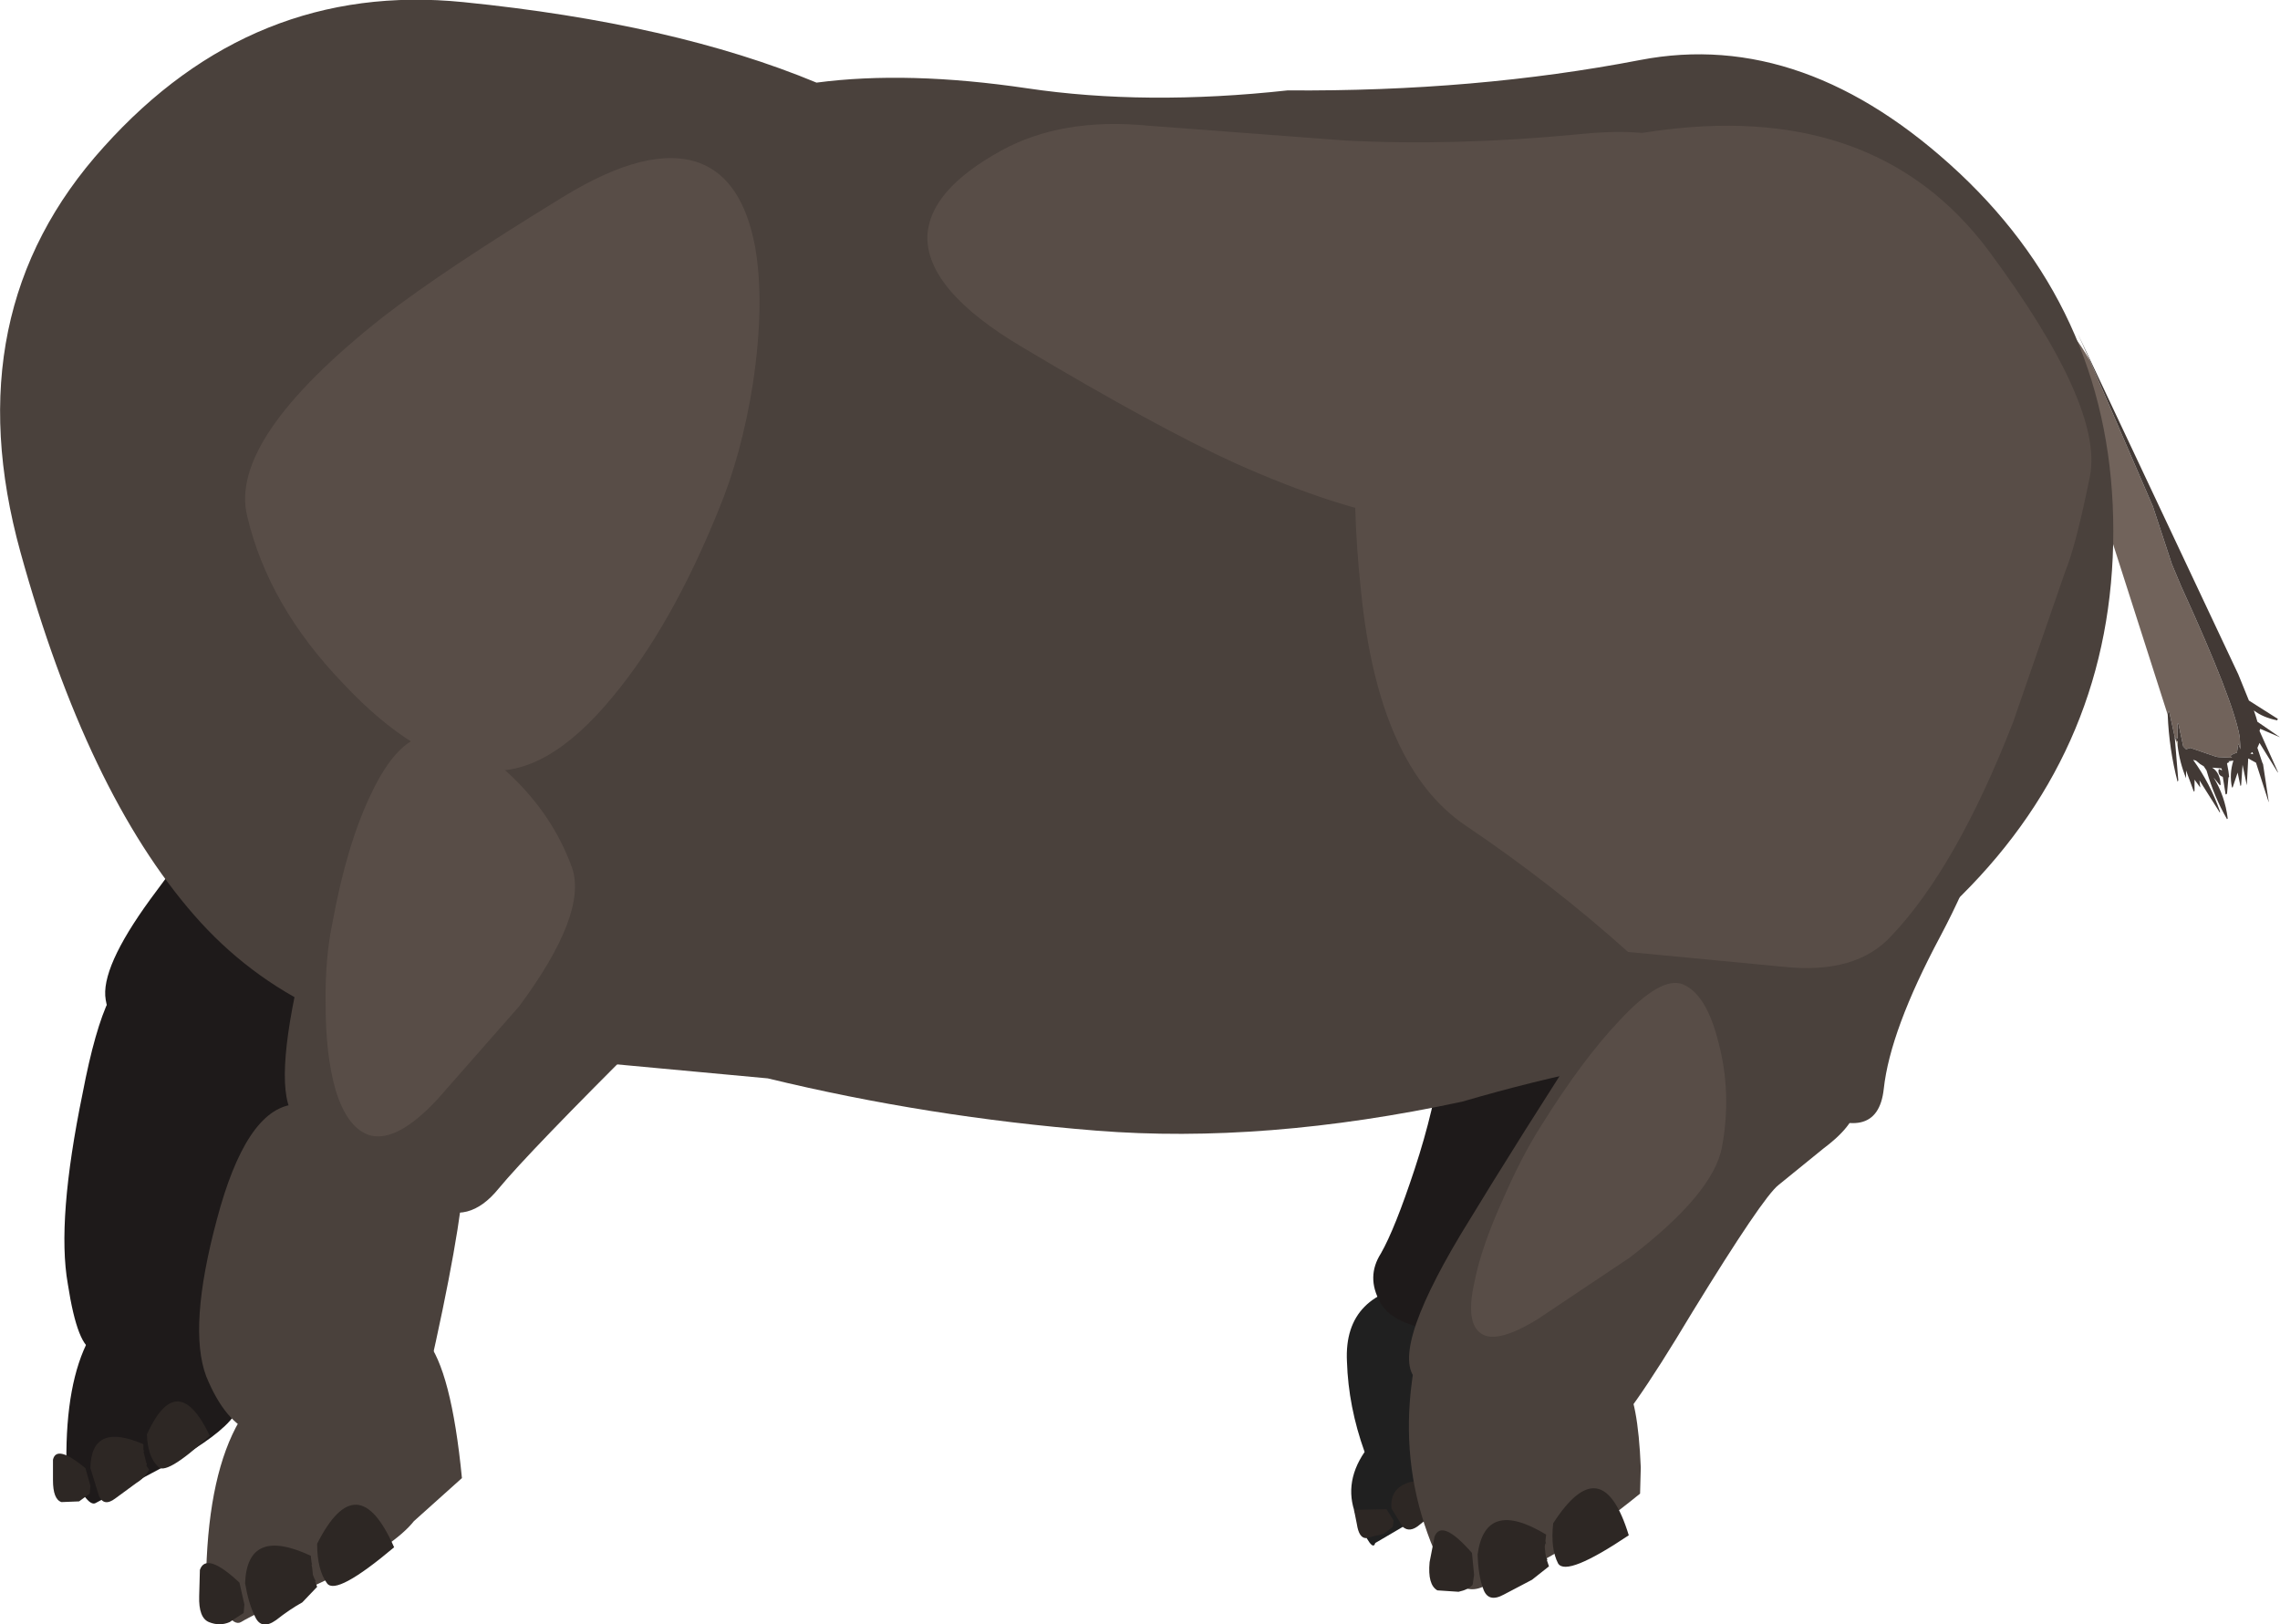
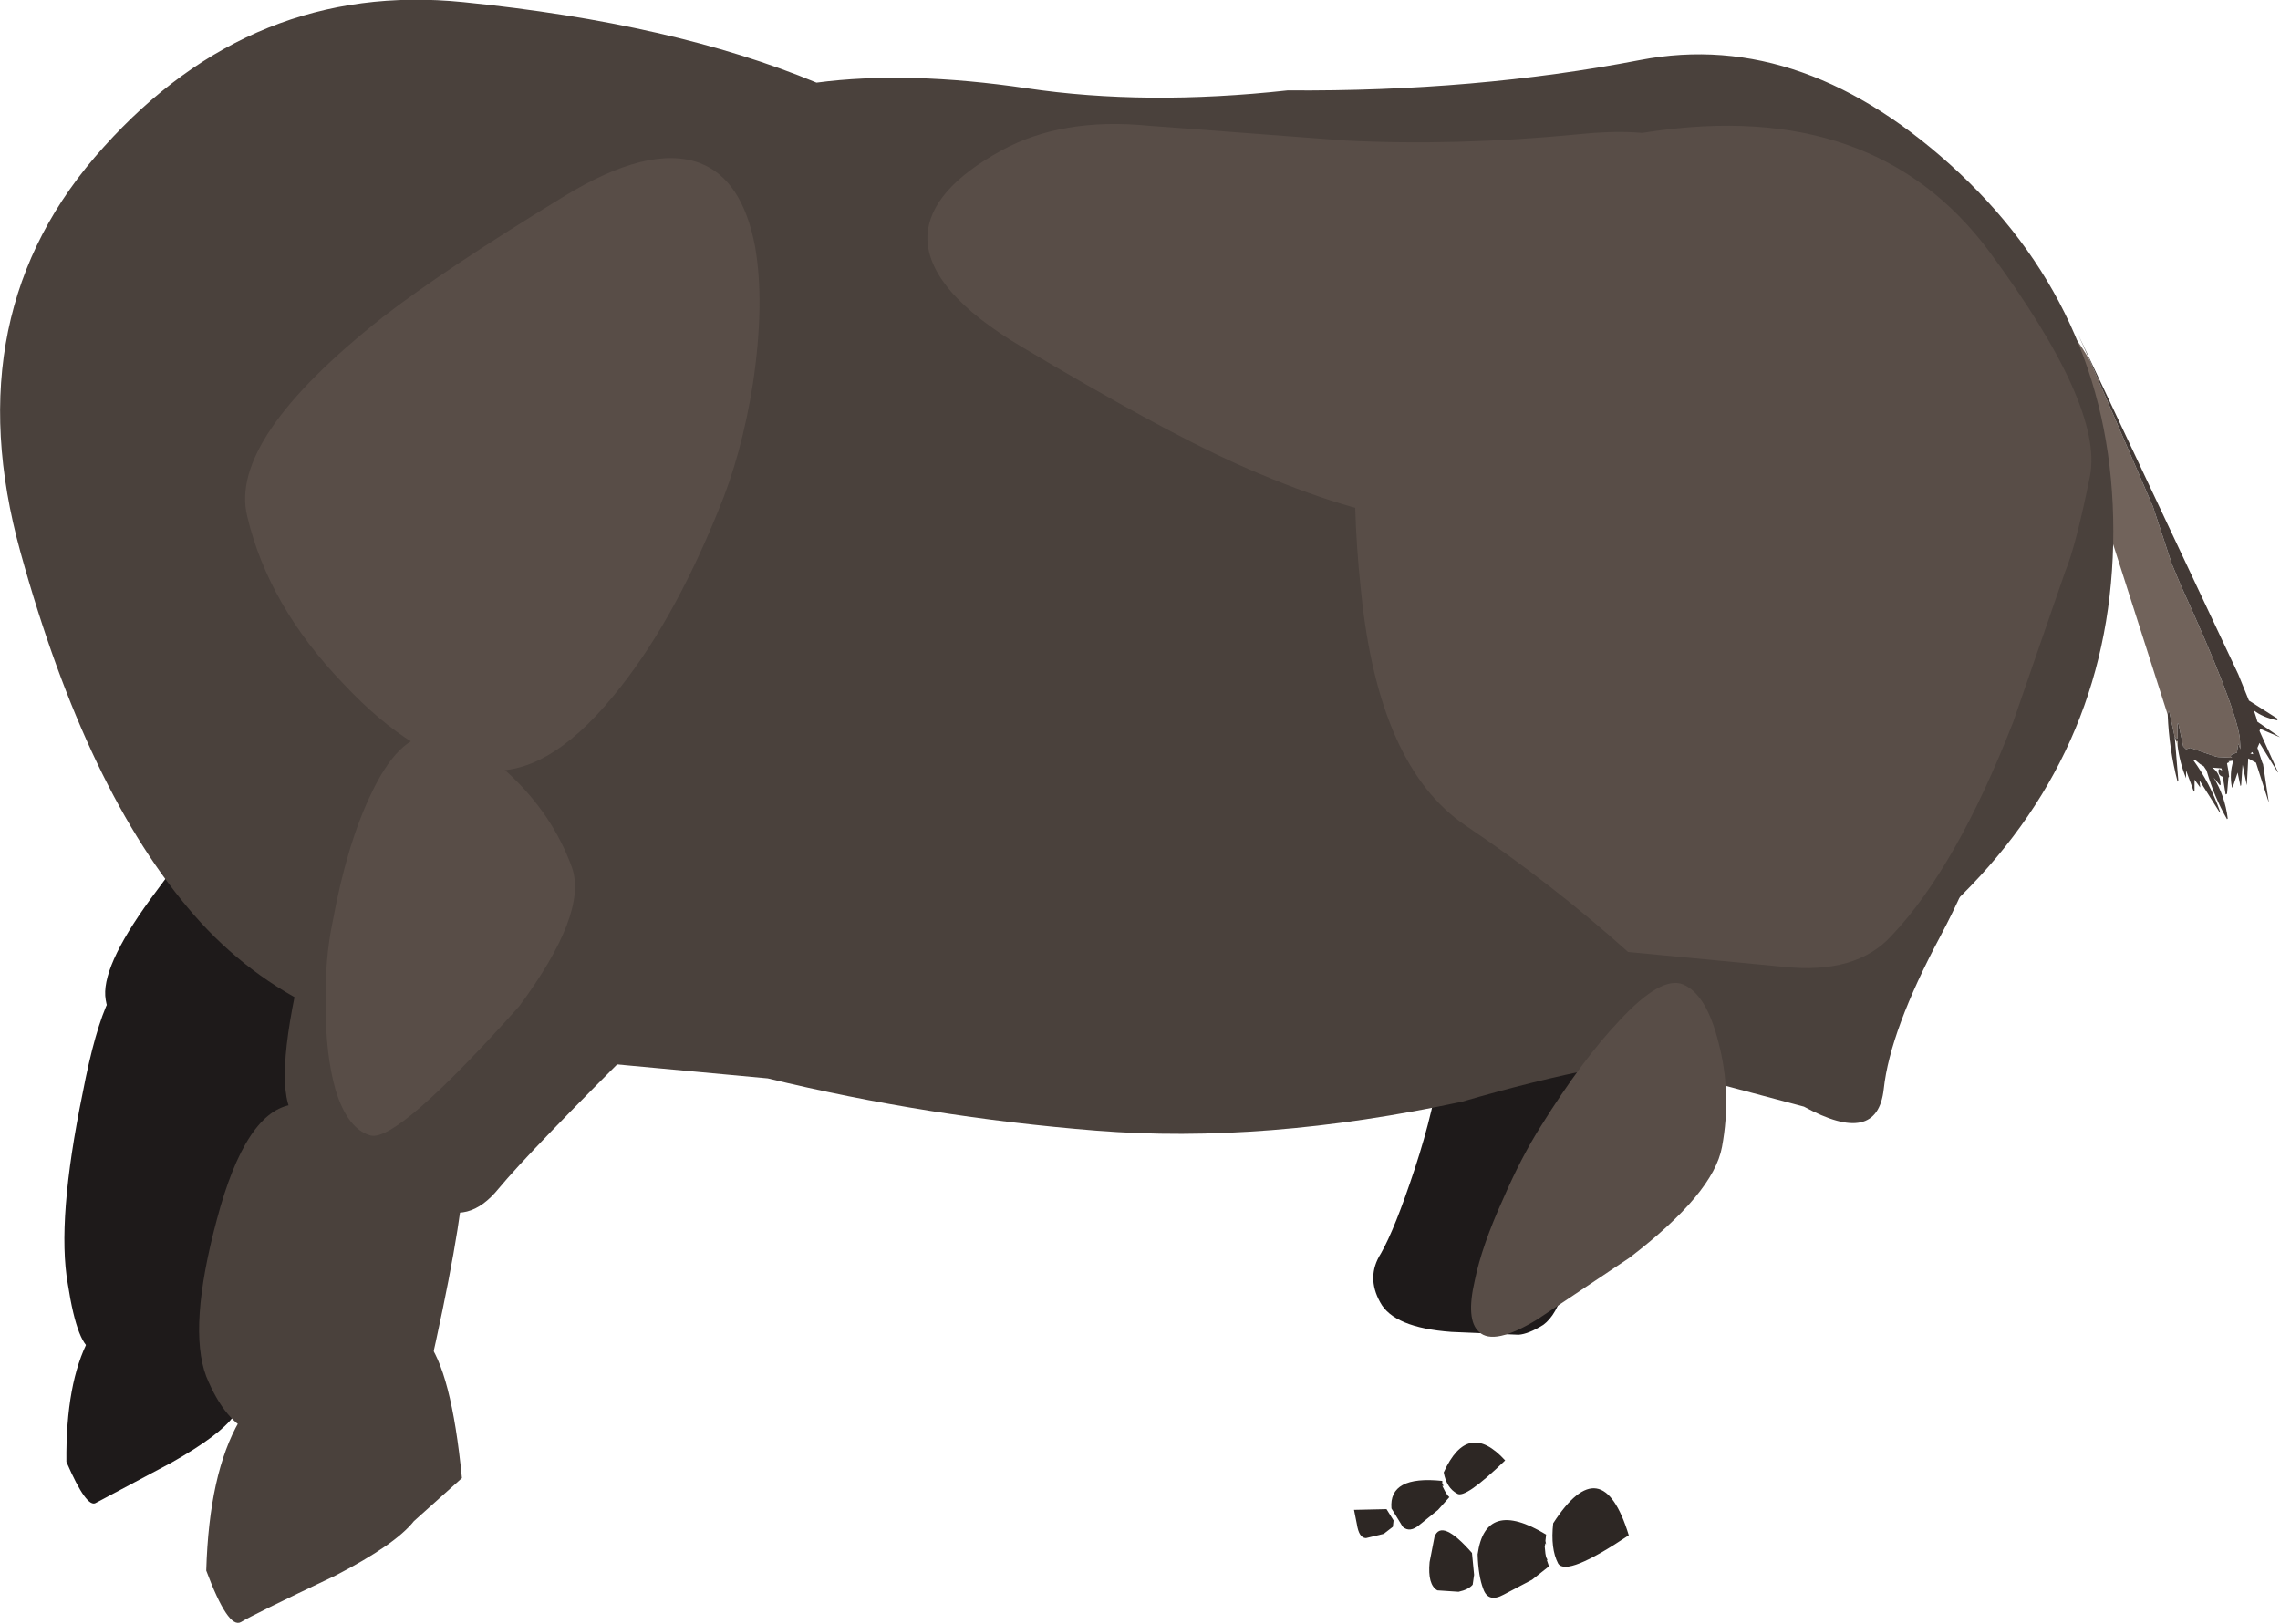
<svg xmlns="http://www.w3.org/2000/svg" height="115.0px" width="161.4px">
  <g transform="matrix(1.0, 0.0, 0.0, 1.0, -25.6, -45.3)">
    <path d="M179.05 95.9 L170.9 70.45 Q171.15 66.6 173.55 70.85 L178.0 81.15 179.35 85.25 180.0 86.8 Q183.75 95.0 184.15 97.5 L184.2 98.35 184.05 97.95 183.95 98.6 183.9 98.6 183.55 98.75 183.5 98.85 183.6 98.95 182.6 98.9 182.4 98.85 180.65 98.25 180.35 98.35 180.15 98.15 179.8 96.5 179.75 96.55 179.75 97.6 179.6 97.5 179.55 97.5 179.5 97.25 179.15 95.65 179.1 95.65 179.05 95.9 M179.65 97.8 L179.55 97.5 179.75 97.8 179.65 97.8" fill="#71635b" fill-rule="evenodd" stroke="none" />
    <path d="M173.55 70.85 L172.7 68.95 184.05 93.05 184.8 94.9 186.85 96.2 186.8 96.3 Q185.8 96.1 185.15 95.6 L185.3 96.05 185.4 96.4 187.0 97.5 185.6 96.9 185.55 97.05 186.85 99.95 186.85 100.0 185.55 97.9 185.4 98.25 185.75 99.3 185.8 99.4 186.2 102.05 186.2 102.1 185.3 99.3 184.75 99.0 184.65 100.9 184.35 99.45 184.25 100.9 184.2 100.95 184.0 100.0 183.65 101.05 183.6 101.05 Q183.4 100.1 183.7 99.15 L183.35 99.2 183.4 99.25 183.4 99.3 Q183.35 99.25 183.25 99.35 L183.35 99.9 183.4 100.3 183.35 100.35 183.25 101.5 183.15 101.55 182.95 100.3 Q182.6 100.2 182.65 99.8 L182.7 99.75 182.9 99.85 182.85 99.7 182.2 99.65 Q182.75 100.0 182.8 100.85 L182.75 100.9 182.3 100.35 Q183.1 101.65 183.3 103.25 L183.25 103.3 Q182.35 101.75 181.8 99.85 L181.6 99.55 181.35 99.4 181.05 99.15 180.85 99.1 Q182.05 100.75 182.75 102.75 L182.75 102.85 181.3 100.55 181.35 101.0 181.35 101.05 180.95 100.5 180.95 101.3 180.9 101.35 180.35 99.85 180.35 100.4 Q179.9 99.3 179.75 98.1 L179.75 97.85 179.75 97.8 179.55 97.5 179.8 100.55 179.75 100.65 Q179.15 98.35 179.05 95.9 L179.1 95.65 179.15 95.65 179.5 97.25 179.55 97.5 179.6 97.5 179.75 97.6 179.75 96.55 179.8 96.5 180.15 98.15 180.35 98.35 180.65 98.25 182.4 98.85 182.6 98.9 183.6 98.95 183.5 98.85 183.55 98.75 183.9 98.6 183.95 98.6 184.05 97.95 184.2 98.35 184.15 97.5 Q183.75 95.0 180.0 86.8 L179.35 85.25 178.0 81.15 173.55 70.85 M184.9 98.65 L185.1 98.7 185.05 98.55 184.9 98.65" fill="#423935" fill-rule="evenodd" stroke="none" />
    <path d="M179.75 98.1 L179.65 97.8 179.75 97.8 179.75 97.85 179.75 98.1" fill="#b1a798" fill-rule="evenodd" stroke="none" />
-     <path d="M122.95 154.55 Q122.75 155.3 121.7 152.85 120.6 150.45 122.2 148.1 121.05 144.9 120.95 141.7 120.7 136.7 126.45 136.15 132.15 135.5 133.55 138.75 134.85 141.95 134.6 147.4 L133.25 148.5 122.95 154.55" fill="#202020" fill-rule="evenodd" stroke="none" />
    <path d="M127.7 150.35 L127.8 150.5 127.7 150.5 127.75 150.6 127.9 150.9 127.95 150.95 128.0 151.05 128.05 151.15 128.2 151.3 127.4 152.2 126.1 153.25 Q125.4 153.85 124.9 153.4 L124.1 152.1 Q123.9 149.75 127.7 150.15 L127.7 150.35 M128.75 151.05 Q128.0 150.65 127.8 149.55 129.5 145.8 132.15 148.7 129.3 151.45 128.75 151.05 M123.55 153.9 L122.3 154.2 Q121.8 154.2 121.65 153.2 L121.45 152.2 123.75 152.15 124.25 152.95 124.2 153.4 123.55 153.9" fill="#2d2724" fill-rule="evenodd" stroke="none" />
    <path d="M125.75 128.05 Q127.15 123.8 127.65 120.05 127.65 112.45 129.25 112.3 130.8 112.1 132.85 112.3 134.85 112.4 138.8 113.6 142.4 114.7 143.15 116.15 143.7 117.15 143.2 119.25 L142.6 121.85 139.65 128.45 Q136.75 134.65 136.3 136.55 135.8 138.4 134.85 139.1 133.8 139.75 133.1 139.8 L128.35 139.6 Q124.25 139.3 123.3 137.5 122.3 135.7 123.35 134.05 124.35 132.3 125.75 128.05" fill="#1e1a1a" fill-rule="evenodd" stroke="none" />
    <path d="M46.65 89.05 Q49.15 82.45 57.1 82.2 67.15 82.35 67.3 89.35 67.4 92.85 65.5 96.35 63.1 105.55 58.65 110.85 48.5 125.9 44.05 123.5 L37.5 119.75 36.45 118.55 35.9 118.6 Q33.25 118.2 33.05 115.8 32.9 113.4 36.7 108.35 40.5 103.3 42.3 99.55 L46.65 89.05" fill="#1e1a1a" fill-rule="evenodd" stroke="none" />
    <path d="M47.55 124.5 L42.6 139.85 Q41.3 142.2 38.8 141.9 L35.1 141.35 32.25 140.9 Q31.1 140.75 30.4 136.2 29.6 131.7 31.45 122.7 33.2 113.55 35.55 114.3 L40.55 116.05 47.6 118.25 Q51.95 119.45 47.55 124.5" fill="#1e1a1a" fill-rule="evenodd" stroke="none" />
    <path d="M44.85 143.0 L42.15 145.55 Q41.2 146.9 37.75 148.85 L32.4 151.7 Q31.75 152.15 30.3 148.8 30.25 143.2 31.9 140.1 L38.85 136.35 Q43.25 130.5 44.85 143.0" fill="#1e1a1a" fill-rule="evenodd" stroke="none" />
-     <path d="M36.0 146.85 Q38.15 142.15 40.45 146.95 37.25 149.9 36.75 149.1 36.05 148.4 36.0 146.85 M35.8 148.1 L35.75 148.05 35.8 148.25 35.9 148.65 35.95 148.85 36.0 148.95 36.0 149.0 35.95 149.05 36.15 149.35 Q35.9 149.9 35.25 150.3 L33.75 151.4 Q32.95 152.0 32.6 151.2 L32.0 149.25 Q32.05 145.95 35.75 147.55 L35.75 147.9 35.8 148.1 M31.95 151.05 L31.2 151.6 29.95 151.65 Q29.35 151.45 29.35 150.1 L29.35 148.65 Q29.6 147.55 31.65 149.25 L32.0 150.5 31.95 151.05" fill="#2d2724" fill-rule="evenodd" stroke="none" />
    <path d="M57.8 124.75 Q60.2 125.25 54.65 148.05 L51.1 149.15 Q48.7 149.35 47.1 148.4 45.45 147.4 43.55 146.75 41.55 146.05 40.2 142.75 38.9 139.3 40.95 131.65 43.0 123.9 46.35 123.5 L52.5 123.65 57.8 124.75" fill="#4a413c" fill-rule="evenodd" stroke="none" />
    <path d="M175.2 82.9 Q175.2 98.0 164.45 108.7 153.7 119.4 146.55 119.85 139.4 120.3 129.1 123.3 115.1 126.3 103.2 125.35 91.3 124.4 79.95 121.65 L60.0 119.8 Q46.9 118.75 39.35 110.1 31.75 101.4 27.05 84.4 22.35 67.4 32.95 55.7 43.5 43.95 58.4 45.45 73.3 46.95 83.4 51.15 89.85 50.3 98.3 51.55 106.7 52.8 116.75 51.7 130.05 51.8 141.7 49.55 153.35 47.3 164.3 57.55 175.2 67.8 175.2 82.9" fill="#4a413c" fill-rule="evenodd" stroke="none" />
    <path d="M162.95 111.6 Q159.4 118.25 158.95 122.4 158.5 126.5 153.3 123.65 L139.75 120.05 Q135.65 114.05 132.6 103.7 129.6 93.25 134.2 84.8 138.85 76.25 150.5 79.15 162.25 81.95 164.8 88.7 167.45 95.4 166.95 100.1 166.5 104.9 162.95 111.6" fill="#4a413c" fill-rule="evenodd" stroke="none" />
    <path d="M52.9 93.2 Q53.25 88.1 61.7 87.65 71.4 84.7 73.75 91.3 74.9 94.65 84.6 109.4 77.45 110.9 71.45 118.5 63.05 126.85 60.9 129.45 58.75 132.1 56.25 130.65 L53.15 128.45 52.65 127.95 Q48.4 126.1 46.65 124.6 44.85 123.05 46.7 114.7 48.55 106.3 50.6 102.35 52.55 98.35 52.9 93.2" fill="#4a413c" fill-rule="evenodd" stroke="none" />
-     <path d="M49.35 122.45 Q48.65 120.0 48.65 116.4 48.6 113.15 49.15 110.55 50.15 105.1 51.85 101.55 53.8 97.4 56.1 97.35 58.6 97.3 61.65 100.1 64.75 103.0 66.1 106.75 67.2 110.0 62.35 116.55 L56.55 123.15 Q53.75 126.15 51.85 125.7 50.2 125.25 49.35 122.45" fill="#584d47" fill-rule="evenodd" stroke="none" />
+     <path d="M49.35 122.45 Q48.65 120.0 48.65 116.4 48.6 113.15 49.15 110.55 50.15 105.1 51.85 101.55 53.8 97.4 56.1 97.35 58.6 97.3 61.65 100.1 64.75 103.0 66.1 106.75 67.2 110.0 62.35 116.55 Q53.75 126.15 51.85 125.7 50.2 125.25 49.35 122.45" fill="#584d47" fill-rule="evenodd" stroke="none" />
    <path d="M79.05 62.75 Q79.75 66.75 78.9 72.45 78.1 77.5 76.45 81.45 73.15 89.6 69.0 94.6 64.2 100.45 59.8 99.8 54.95 99.1 49.9 93.7 44.6 88.2 43.1 81.85 41.75 76.4 52.7 67.75 56.95 64.45 65.45 59.25 71.55 55.5 75.15 56.85 78.15 58.0 79.05 62.75" fill="#584d47" fill-rule="evenodd" stroke="none" />
    <path d="M42.55 145.9 L51.15 141.5 Q56.8 134.6 58.3 149.95 L54.9 153.0 Q53.6 154.65 49.35 156.85 43.45 159.65 42.65 160.15 41.75 160.65 40.2 156.5 40.4 149.6 42.55 145.9" fill="#4a413c" fill-rule="evenodd" stroke="none" />
-     <path d="M39.75 156.45 Q40.2 155.15 42.55 157.35 L42.9 158.9 42.85 159.5 41.85 160.15 Q41.15 160.45 40.4 160.15 39.65 159.85 39.7 158.3 L39.75 156.45 M42.95 157.4 Q43.1 153.35 47.6 155.45 L47.65 155.9 47.7 156.1 47.65 156.05 47.7 156.3 47.75 156.8 47.85 157.05 47.9 157.15 47.95 157.2 47.9 157.25 48.05 157.65 47.0 158.75 Q46.1 159.25 45.15 160.0 44.1 160.75 43.65 159.75 43.2 158.85 42.95 157.4 M48.75 157.4 Q48.05 156.45 48.05 154.6 50.9 148.95 53.5 154.85 49.4 158.3 48.75 157.4" fill="#2d2724" fill-rule="evenodd" stroke="none" />
-     <path d="M132.95 139.7 Q139.7 141.9 140.6 143.15 141.55 144.4 141.75 149.2 L141.7 151.05 Q135.7 155.95 130.85 157.5 128.45 158.95 126.65 153.85 124.8 148.7 125.55 143.1 126.2 137.4 132.95 139.7" fill="#4a413c" fill-rule="evenodd" stroke="none" />
    <path d="M135.0 154.55 L134.95 154.8 135.0 155.3 135.05 155.55 135.1 155.65 135.15 155.75 135.1 155.75 135.25 156.2 134.05 157.15 132.05 158.2 Q130.95 158.8 130.6 157.8 130.25 156.9 130.2 155.35 130.75 151.35 135.05 153.95 L135.0 154.4 135.05 154.65 135.0 154.55 M140.9 154.0 Q136.5 156.95 135.9 156.0 135.35 154.95 135.55 153.15 139.0 147.8 140.9 154.0 M126.8 155.9 L127.15 154.1 Q127.65 152.8 129.8 155.25 L129.95 156.8 129.85 157.5 Q129.55 157.85 128.85 158.0 L127.35 157.9 Q126.65 157.5 126.8 155.9" fill="#2d2724" fill-rule="evenodd" stroke="none" />
-     <path d="M154.05 118.9 Q156.85 121.45 157.0 123.35 157.1 124.8 154.7 126.6 L151.5 129.2 Q150.4 130.05 145.4 138.2 140.55 146.3 139.3 146.85 L137.7 147.45 136.8 147.65 Q136.25 147.75 133.65 146.45 130.8 145.1 129.5 144.85 128.15 144.7 126.0 143.1 123.8 141.4 129.0 132.7 133.4 125.45 138.45 117.7 L140.55 116.05 Q145.3 111.85 148.15 114.0 L154.05 118.9" fill="#4a413c" fill-rule="evenodd" stroke="none" />
    <path d="M130.0 135.95 Q130.5 133.5 132.0 130.2 133.3 127.2 134.7 125.0 137.6 120.35 140.2 117.6 143.2 114.35 144.75 115.0 146.4 115.7 147.25 119.1 148.2 122.7 147.5 126.5 146.9 129.8 140.95 134.35 L134.45 138.7 Q131.35 140.6 130.3 139.6 129.35 138.75 130.0 135.95" fill="#584d47" fill-rule="evenodd" stroke="none" />
    <path d="M173.55 79.0 Q172.55 83.95 171.8 85.75 L168.1 96.45 Q164.1 106.7 159.5 111.55 157.0 114.3 151.85 113.75 L140.85 112.7 Q135.5 107.9 129.35 103.75 123.2 99.6 121.95 87.2 120.6 74.75 123.4 65.9 126.2 57.1 142.25 54.65 158.35 52.2 166.45 63.15 174.5 74.05 173.55 79.0" fill="#584d47" fill-rule="evenodd" stroke="none" />
    <path d="M96.5 55.95 Q100.8 53.6 106.9 54.2 L120.85 55.25 Q128.65 55.65 137.4 54.8 146.15 53.9 147.25 58.15 148.4 62.9 144.3 69.85 140.05 77.0 133.35 81.1 127.6 84.6 113.05 78.1 107.55 75.6 98.0 69.9 91.15 65.85 91.25 62.0 91.4 58.75 96.5 55.95" fill="#584d47" fill-rule="evenodd" stroke="none" />
  </g>
</svg>